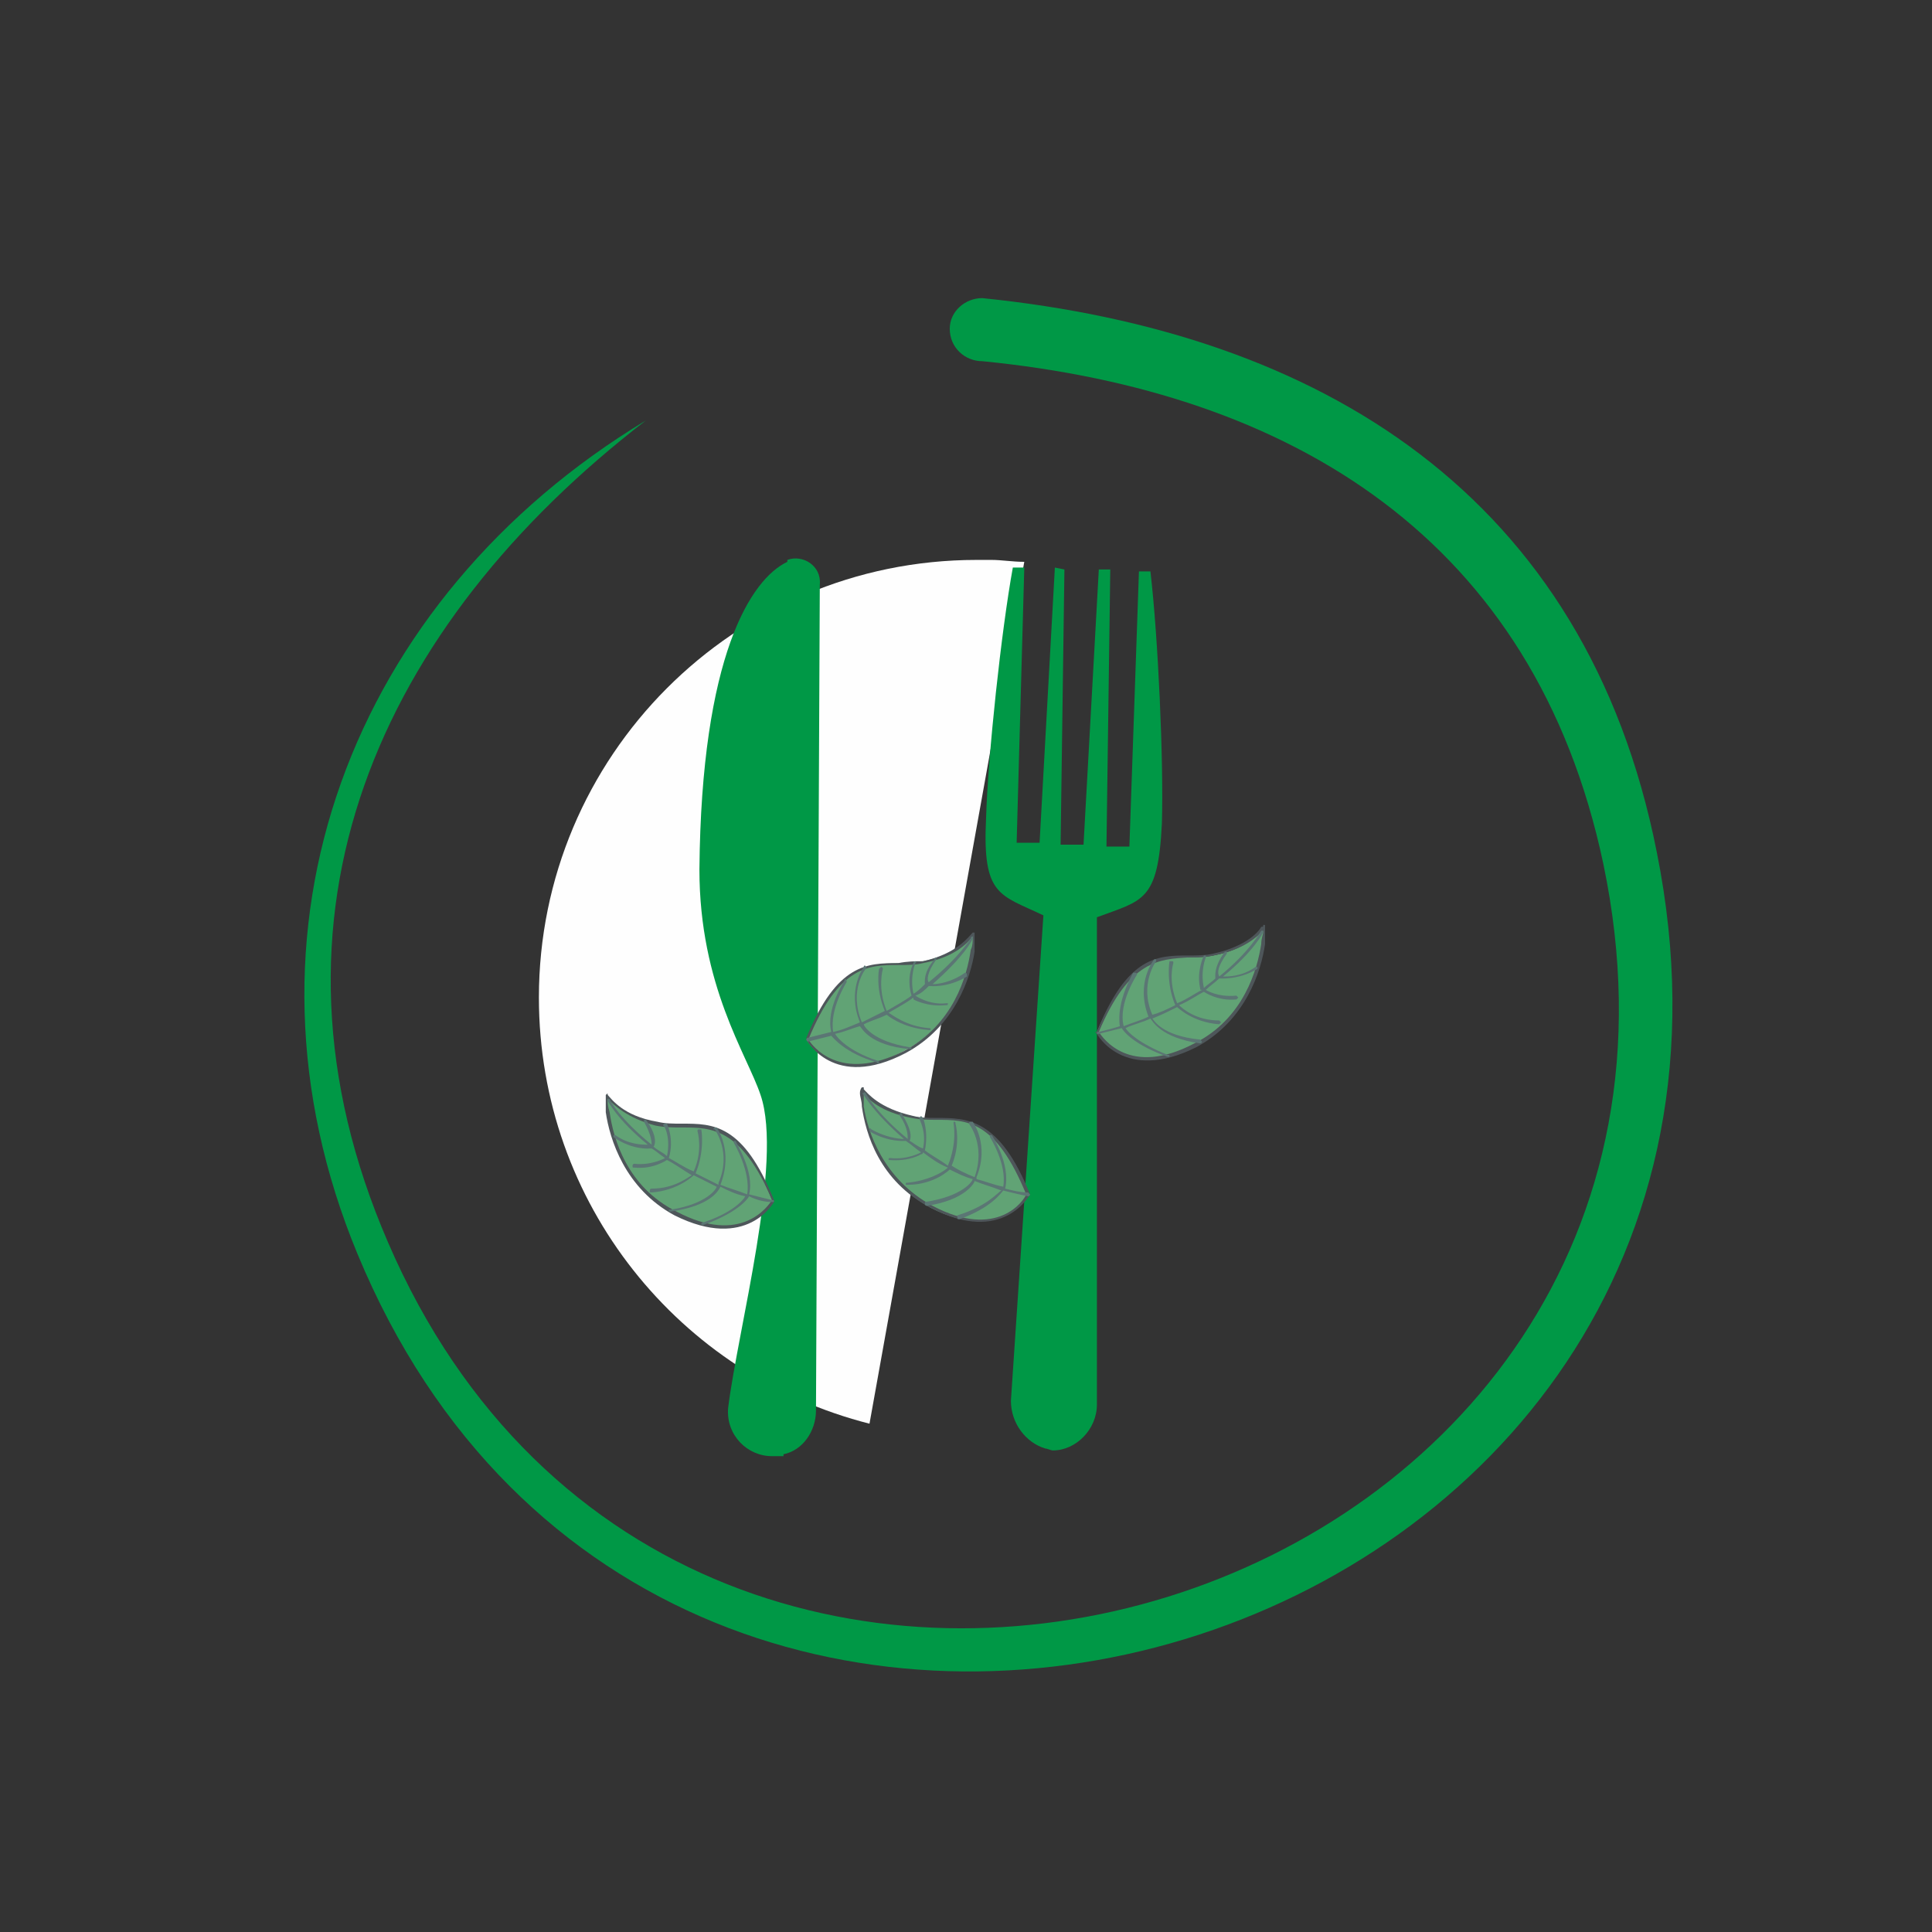
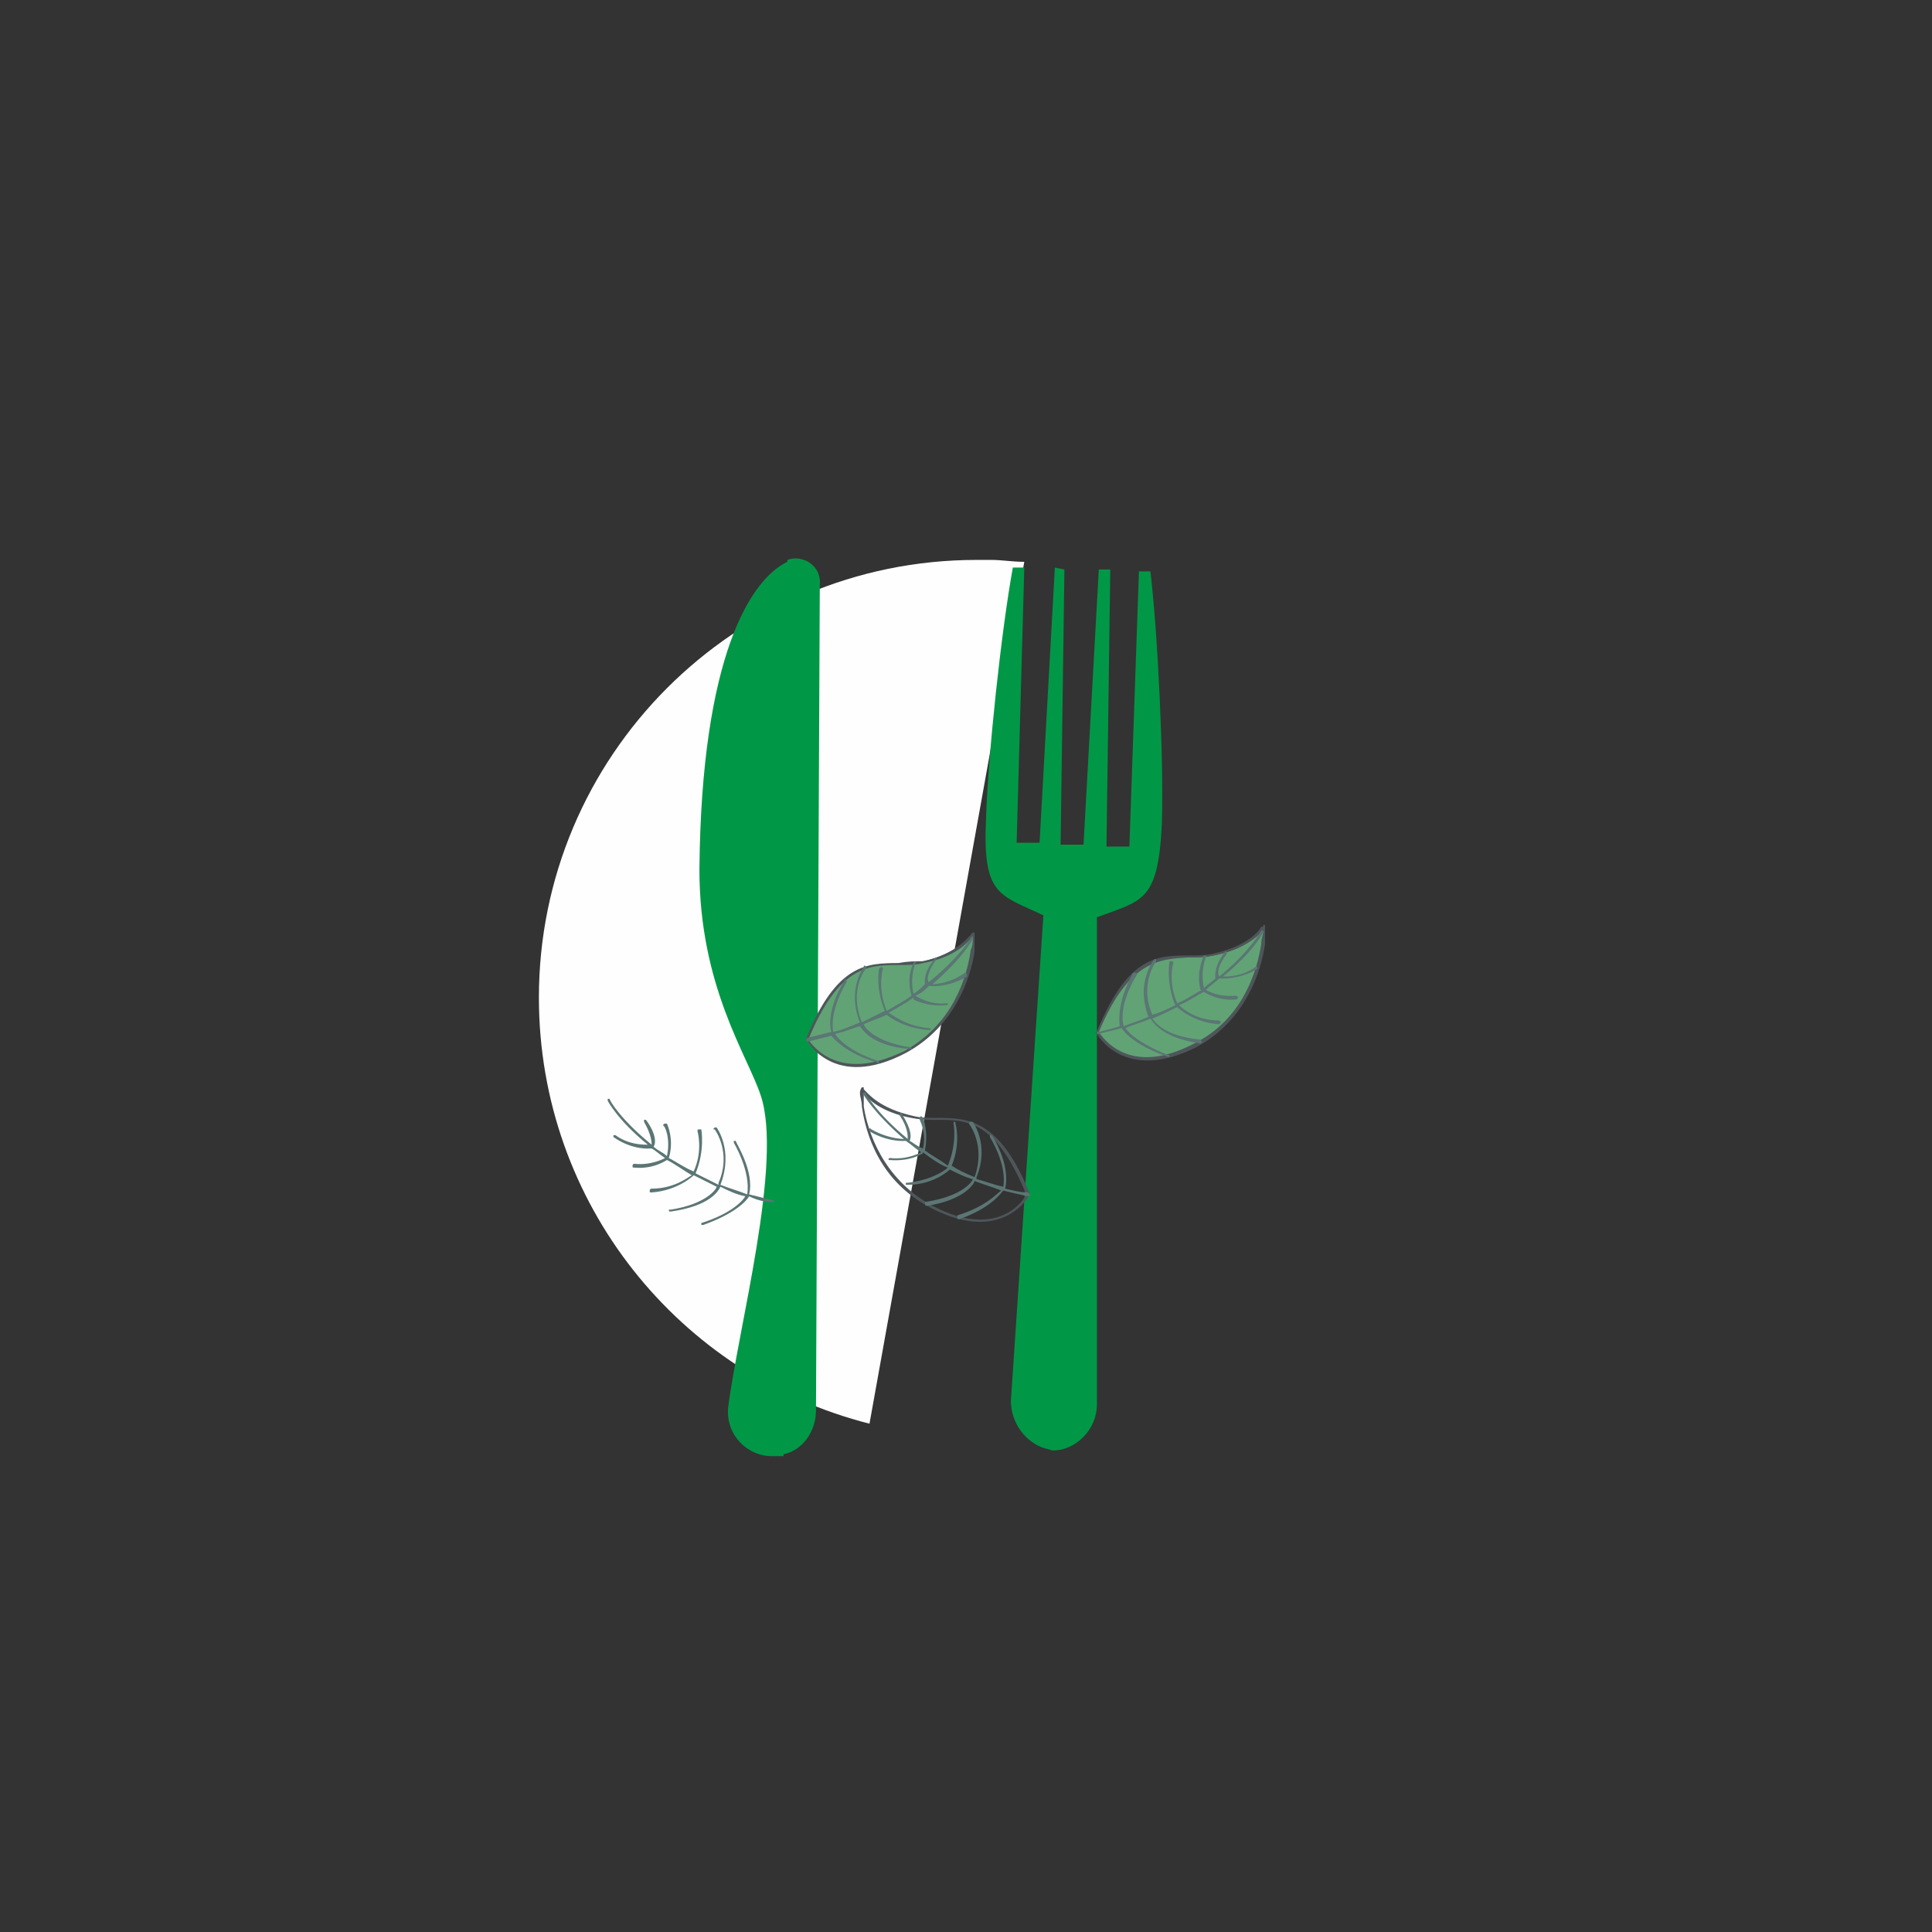
<svg xmlns="http://www.w3.org/2000/svg" xml:space="preserve" width="46.13mm" height="46.13mm" version="1.1" style="shape-rendering:geometricPrecision; text-rendering:geometricPrecision; image-rendering:optimizeQuality; fill-rule:evenodd; clip-rule:evenodd" viewBox="0 0 1011 1011">
  <rect x="0" y="0" width="1011" height="1011" fill="#333333" stroke="none" />
  <defs>
    <style type="text/css">
   
    .str0 {stroke:#FEFEFE;stroke-width:1.67}
    .fil0 {fill:none}
    .fil2 {fill:#FEFEFE}
    .fil3 {fill:#61A375}
    .fil1 {fill:#009846}
    .fil4 {fill:#4E565A;fill-rule:nonzero}
    .fil5 {fill:#5B7674;fill-rule:nonzero}
   
  </style>
  </defs>
  <g id="Layer_x0020_1">
    <rect class="fil0" width="1011" height="1011" />
-     <path class="fil1" d="M514 156c177,18 316,103 353,290 85,424 -517,604 -680,210 -70,-169 -3,-343 151,-436 -139,107 -209,259 -135,430 158,367 718,194 636,-198 -36,-170 -163,-247 -325,-263 -9,0 -17,-7 -17,-17 0,-9 8,-16 17,-16z" />
    <path class="fil0 str0" d="M487 299c2,-1 4,-1 6,-1" />
    <path class="fil2" d="M536 294l-81 451c-99,-25 -173,-115 -173,-223 0,-126 102,-229 229,-229l2 0 0 0c2,0 4,0 6,0 5,0 11,1 17,1z" />
    <path class="fil1" d="M412 293l0 1c-19,9 -45,49 -46,161 0,61 25,97 32,118 12,35 -12,123 -17,164 -1,14 10,25 23,25 2,0 4,0 6,0l0 -1c10,-2 17,-12 17,-23l2 -432c1,-10 -9,-16 -17,-13z" />
    <path class="fil1" d="M596 299l-5 144 -12 0 2 -145 -6 0 -8 144 -7 0 -3 0 -2 0 2 -144 -5 -1 -8 144 -12 0 4 -144 -6 0c-6,33 -13,98 -14,131 -2,41 7,40 30,51l-17 254c0,12 8,22 18,25l0 0c1,0 3,1 4,1 12,0 23,-11 23,-24l0 -255c24,-9 32,-8 34,-49 1,-33 -2,-98 -6,-132l-6 0z" />
    <g id="_2044898967792">
      <path class="fil3" d="M661 485c0,1 -6,11 -26,15 -20,4 -40,-10 -61,40 0,0 14,26 51,7 37,-19 37,-63 36,-62z" />
      <path class="fil4" d="M660 485c1,0 1,0 1,-1l0 0c0,0 0,0 1,0l0 0c0,0 0,2 0,4 0,1 0,3 0,6 -2,14 -10,40 -36,54 -38,19 -52,-7 -52,-7l-1 -1 1 0c16,-40 32,-40 48,-40 4,0 9,0 13,-1 18,-4 24,-12 25,-14zm1 2c-3,3 -10,10 -26,13 -4,1 -8,1 -13,1 -15,1 -31,1 -47,39 2,3 16,24 50,6 26,-13 33,-39 35,-52 0,-3 1,-5 1,-6 0,-1 0,-1 0,-1z" />
      <path class="fil0" d="M662 485c0,0 -24,43 -87,55m63 -28c0,0 10,1 19,-5m-20 5c0,0 -2,-4 4,-14m-10 2c0,0 -4,8 -2,17m2 1c0,0 6,5 16,4m-31 5c0,0 8,7 22,8m-25 -32c0,0 -3,11 3,23m-11 -23c0,0 -10,11 -3,28m1 2c0,0 3,9 25,12m-34 -35c0,0 -10,15 -7,27m1 1c0,0 4,8 23,14" />
      <path class="fil5" d="M660 487c0,0 0,0 1,0 0,0 0,1 0,1 0,0 -5,10 -21,23 3,0 10,0 17,-5 0,0 1,0 1,0 0,0 0,1 0,1 -10,6 -20,5 -20,5 0,0 0,0 0,0 -2,2 -5,4 -7,6l0 0c0,0 6,4 16,3 0,0 1,1 1,1 0,0 -1,1 -1,1 -10,1 -17,-4 -17,-4 0,0 0,0 0,0 -4,2 -8,5 -13,7 2,2 9,8 21,8 0,0 1,1 1,1 0,0 -1,1 -1,1 -14,-1 -22,-9 -22,-9l0 0c-4,2 -8,4 -13,6 1,1 5,9 25,11 0,0 1,1 1,1 0,1 -1,1 -1,1 -21,-3 -25,-12 -26,-13 -4,2 -9,3 -13,5 1,2 7,8 22,14 1,0 1,0 1,1 0,0 -1,0 -1,0 -17,-6 -23,-13 -24,-15 -4,1 -8,2 -12,3 -1,0 -1,0 -1,0 0,-1 0,-1 1,-1 4,-1 8,-2 11,-3 -2,-13 7,-28 7,-28 1,0 1,0 1,0 1,0 1,1 1,1 0,0 -10,15 -7,27 5,-2 9,-3 13,-5 0,0 0,0 0,0 -7,-18 3,-30 3,-30 0,0 1,0 1,0 0,0 0,1 0,1 0,0 -9,12 -2,28 0,0 0,0 0,0 4,-1 8,-3 12,-5 -5,-12 -3,-23 -3,-23 0,0 1,0 1,0 1,0 1,0 1,1 0,0 -3,9 2,21 5,-2 9,-5 13,-7 -1,0 -1,0 -1,-1 -2,-9 2,-17 2,-17 0,0 1,0 1,0 0,0 0,0 0,1 0,0 -3,7 -1,16 2,-2 4,-3 6,-5 0,-1 -1,-6 5,-14 0,0 0,0 1,0 0,0 0,1 0,1 -5,7 -5,10 -4,12 16,-13 22,-24 22,-24z" />
    </g>
    <g id="_2044898969328">
      <path class="fil3" d="M509 489c0,0 -6,10 -26,14 -19,4 -40,-9 -61,41 0,0 14,26 51,6 37,-19 37,-62 36,-61z" />
      <path class="fil4" d="M509 488c0,0 0,0 0,0l0 0c0,0 0,0 1,0l0 0c0,0 0,1 0,3 0,2 0,4 0,7 -2,13 -10,39 -36,53 -38,20 -52,-7 -52,-7l0 0 0 -1c16,-39 32,-39 48,-39 5,-1 9,-1 13,-1 18,-4 24,-13 26,-15zm0 2c-3,4 -10,11 -26,14 -4,1 -8,1 -13,1 -15,0 -31,0 -47,39 2,3 16,23 50,6 26,-14 33,-39 35,-53 1,-2 1,-4 1,-6 0,0 0,0 0,-1z" />
      <path class="fil0" d="M510 489c0,0 -24,42 -87,55m64 -29c0,0 9,1 18,-5m-20 6c0,0 -2,-5 5,-14m-11 2c0,0 -4,7 -2,17m2 1c0,0 6,4 16,4m-31 4c0,0 8,8 22,8m-25 -31c0,0 -3,10 3,23m-11 -24c0,0 -10,12 -3,29m1 1c0,0 4,10 25,13m-34 -36c0,0 -10,15 -7,28m1 0c0,0 4,8 23,15" />
-       <path class="fil5" d="M508 491c0,-1 1,-1 1,-1 0,1 0,1 0,1 0,1 -5,10 -21,24 3,0 10,-1 17,-6 0,0 1,0 1,1 0,0 0,0 0,1 -10,6 -19,5 -19,5 -1,0 -1,0 -1,0 -2,2 -4,4 -7,5l0 0c0,0 7,5 16,4 0,0 1,0 1,0 0,1 0,1 -1,1 -10,1 -17,-3 -17,-3 0,-1 0,-1 0,-1 -4,3 -8,5 -13,8 2,1 9,7 21,8 1,0 1,0 1,1 0,0 0,0 -1,0 -14,-1 -22,-8 -22,-8l0 0c-4,2 -8,3 -12,5 0,1 5,9 24,12 1,0 1,0 1,1 0,0 -1,0 -1,0 -21,-2 -25,-11 -26,-12 -4,1 -8,3 -13,4 1,2 7,9 22,14 1,0 1,1 1,1 0,0 -1,1 -1,0 -17,-5 -23,-13 -24,-14 -4,1 -8,2 -12,3 0,0 -1,0 -1,-1 0,0 0,-1 1,-1 4,-1 8,-2 12,-3 -3,-12 7,-27 7,-27 0,-1 0,-1 1,0 0,0 0,0 0,1 0,0 -9,14 -7,26 5,-1 9,-3 14,-5 0,0 0,0 0,0 -7,-17 2,-29 2,-29 0,-1 1,-1 1,0 0,0 1,0 0,1 0,0 -9,11 -2,28 0,0 0,0 0,0 4,-2 8,-4 12,-6 -5,-12 -3,-22 -3,-22 1,-1 1,-1 1,-1 1,0 1,1 1,1 0,0 -3,10 2,22 5,-3 9,-5 13,-8 0,0 0,0 0,0 -3,-10 1,-17 1,-17 0,-1 1,-1 1,-1 0,0 1,1 0,1 0,0 -3,7 -1,16 2,-1 4,-3 6,-5 0,-1 -1,-6 5,-13 0,-1 1,-1 1,-1 0,1 0,1 0,1 -5,7 -5,11 -4,12 16,-13 22,-23 22,-23z" />
+       <path class="fil5" d="M508 491c0,-1 1,-1 1,-1 0,1 0,1 0,1 0,1 -5,10 -21,24 3,0 10,-1 17,-6 0,0 1,0 1,1 0,0 0,0 0,1 -10,6 -19,5 -19,5 -1,0 -1,0 -1,0 -2,2 -4,4 -7,5l0 0c0,0 7,5 16,4 0,0 1,0 1,0 0,1 0,1 -1,1 -10,1 -17,-3 -17,-3 0,-1 0,-1 0,-1 -4,3 -8,5 -13,8 2,1 9,7 21,8 1,0 1,0 1,1 0,0 0,0 -1,0 -14,-1 -22,-8 -22,-8c-4,2 -8,3 -12,5 0,1 5,9 24,12 1,0 1,0 1,1 0,0 -1,0 -1,0 -21,-2 -25,-11 -26,-12 -4,1 -8,3 -13,4 1,2 7,9 22,14 1,0 1,1 1,1 0,0 -1,1 -1,0 -17,-5 -23,-13 -24,-14 -4,1 -8,2 -12,3 0,0 -1,0 -1,-1 0,0 0,-1 1,-1 4,-1 8,-2 12,-3 -3,-12 7,-27 7,-27 0,-1 0,-1 1,0 0,0 0,0 0,1 0,0 -9,14 -7,26 5,-1 9,-3 14,-5 0,0 0,0 0,0 -7,-17 2,-29 2,-29 0,-1 1,-1 1,0 0,0 1,0 0,1 0,0 -9,11 -2,28 0,0 0,0 0,0 4,-2 8,-4 12,-6 -5,-12 -3,-22 -3,-22 1,-1 1,-1 1,-1 1,0 1,1 1,1 0,0 -3,10 2,22 5,-3 9,-5 13,-8 0,0 0,0 0,0 -3,-10 1,-17 1,-17 0,-1 1,-1 1,-1 0,0 1,1 0,1 0,0 -3,7 -1,16 2,-1 4,-3 6,-5 0,-1 -1,-6 5,-13 0,-1 1,-1 1,-1 0,1 0,1 0,1 -5,7 -5,11 -4,12 16,-13 22,-23 22,-23z" />
    </g>
    <g id="_2044898971120">
-       <path class="fil3" d="M451 570c1,0 7,10 26,14 20,5 41,-9 61,41 0,0 -14,26 -51,7 -37,-20 -36,-63 -36,-62z" />
      <path class="fil4" d="M452 570c0,-1 0,-1 0,-1l0 0c0,0 -1,0 -1,0l0 0c0,0 -1,1 -1,3 0,2 1,4 1,7 2,14 9,39 36,53 38,20 52,-7 52,-7l0 0 0 0c-16,-40 -33,-40 -49,-40 -4,0 -8,0 -12,-1 -18,-4 -24,-12 -26,-14zm0 2c2,3 9,10 25,13 5,1 9,1 13,1 16,0 31,0 47,39 -1,3 -15,24 -49,6 -26,-14 -34,-39 -36,-52 0,-3 0,-5 0,-7 0,0 0,0 0,0z" />
-       <path class="fil0" d="M451 570c0,0 24,43 87,55m-64 -29c0,0 -9,1 -19,-5m20 6c0,0 3,-5 -4,-14m11 2c0,0 3,7 1,17m-1 1c0,0 -7,5 -16,4m30 4c0,0 -8,8 -21,9m25 -32c0,0 2,11 -3,23m11 -24c0,0 9,12 2,29m0 2c0,0 -4,9 -25,12m33 -36c0,0 10,16 7,28m0 0c0,0 -5,9 -24,15" />
      <path class="fil5" d="M453 572c0,0 -1,-1 -1,0 -1,0 -1,0 0,1 0,0 5,9 21,23 -3,0 -10,-1 -17,-5 -1,-1 -1,-1 -1,0 0,0 0,1 0,1 10,6 19,5 19,5 0,0 0,0 0,0 3,2 5,4 8,6l0 0c0,0 -7,4 -16,3 -1,0 -1,0 -1,1 0,0 0,0 0,0 11,1 17,-3 17,-3 1,0 1,-1 1,-1 4,3 8,6 13,8 -2,2 -10,7 -22,8 0,0 0,0 0,1 0,0 0,0 1,0 14,0 22,-8 22,-8l0 0c4,2 8,4 12,5 0,1 -5,9 -25,12 0,0 0,0 0,1 0,0 0,1 1,1 20,-3 25,-12 25,-13 5,2 9,3 14,5 -2,1 -7,8 -23,13 0,0 0,1 0,1 0,1 0,1 1,1 17,-6 22,-14 23,-15 4,1 8,2 13,3 0,0 1,0 1,-1 0,0 -1,-1 -1,-1 -4,0 -8,-1 -12,-2 3,-13 -7,-28 -7,-28 0,0 -1,0 -1,0 0,0 0,0 0,1 0,0 9,14 7,26 -5,-1 -10,-3 -14,-4 0,0 0,0 0,-1 7,-17 -2,-29 -2,-29 -1,0 -1,0 -1,0 -1,0 -1,1 -1,1 0,0 9,11 3,28 0,0 0,0 0,0 -5,-2 -9,-4 -12,-6 5,-12 2,-22 2,-22 0,-1 0,-1 -1,-1 0,0 0,1 0,1 0,0 2,10 -3,22 -4,-3 -8,-5 -12,-8 0,0 0,0 0,0 2,-10 -1,-17 -1,-17 -1,-1 -1,-1 -1,-1 -1,1 -1,1 -1,1 0,1 4,7 2,16 -3,-1 -5,-3 -7,-4 1,-2 1,-6 -4,-14 0,-1 -1,-1 -1,0 -1,0 -1,0 0,1 4,6 4,10 4,12 -17,-14 -22,-24 -22,-24z" />
    </g>
    <g id="_2044898970960">
-       <path class="fil3" d="M318 573c0,1 6,11 26,15 19,4 40,-10 60,40 0,0 -13,26 -50,7 -38,-19 -37,-62 -36,-62z" />
-       <path class="fil4" d="M318 573c0,0 0,0 0,0l0 0c0,-1 0,-1 -1,0l0 0c0,0 0,1 0,3 0,1 0,4 0,6 2,14 10,40 36,54 38,19 52,-7 52,-7l0 -1 0 0c-16,-40 -32,-40 -48,-40 -5,0 -9,0 -13,-1 -18,-3 -24,-12 -26,-14zm0 2c3,3 10,10 25,14 5,1 9,1 14,1 15,0 31,0 47,38 -2,3 -16,24 -50,6 -26,-13 -33,-38 -35,-52 -1,-3 -1,-5 -1,-6 0,-1 0,-1 0,-1z" />
      <path class="fil0" d="M317 573c0,0 24,43 87,56m-64 -29c0,0 -9,1 -18,-5m20 5c0,0 2,-4 -5,-13m11 2c0,0 4,7 2,16m-2 2c0,0 -6,4 -16,3m31 5c0,0 -9,7 -22,8m25 -31c0,0 2,10 -3,22m11 -23c0,0 10,12 3,29m-1 1c0,0 -4,9 -25,12m34 -35c0,0 9,15 7,27m-1 1c0,0 -4,8 -23,14" />
      <path class="fil5" d="M319 575c0,0 -1,0 -1,0 0,0 0,1 0,1 0,0 5,10 21,23 -3,0 -10,0 -17,-5 0,0 -1,0 -1,0 0,1 0,1 0,1 10,7 19,6 19,6 1,0 1,0 1,0 2,1 4,3 7,5l0 0c0,0 -7,4 -16,3 -1,0 -1,1 -1,1 0,1 0,1 1,1 10,1 17,-4 17,-4 0,0 0,0 0,0 4,2 8,5 13,8 -2,1 -9,7 -21,7 -1,0 -1,1 -1,1 0,1 0,1 1,1 14,-1 22,-9 22,-9l0 0c4,2 8,4 12,6 0,1 -5,9 -24,12 -1,0 -1,0 -1,0 0,1 0,1 1,1 21,-3 25,-11 26,-13 4,2 8,4 13,5 -1,2 -7,9 -23,14 0,0 0,0 0,1 0,0 1,0 1,0 17,-6 23,-13 24,-15 4,2 8,3 12,3 0,0 1,0 1,0 0,-1 0,-1 -1,-1 -4,-1 -8,-2 -12,-3 3,-12 -7,-27 -7,-28 0,0 0,0 -1,0 0,0 0,1 0,1 0,0 9,15 7,27 -5,-2 -9,-3 -14,-5 0,0 0,0 0,0 7,-18 -2,-30 -2,-30 0,0 -1,0 -1,0 -1,1 -1,1 0,1 0,0 9,12 2,28 0,0 0,1 0,1 -4,-2 -8,-4 -12,-6 5,-12 3,-23 3,-23 -1,0 -1,0 -1,0 -1,0 -1,0 -1,1 0,0 3,10 -2,21 -5,-2 -9,-5 -13,-7 0,0 0,0 0,0 3,-10 -1,-18 -1,-18 0,0 -1,0 -1,0 -1,0 -1,1 -1,1 1,0 4,7 2,16 -2,-2 -5,-3 -7,-5 1,-1 2,-6 -4,-14 0,0 -1,0 -1,0 0,0 0,1 0,1 4,7 4,11 4,12 -16,-13 -22,-23 -22,-24z" />
    </g>
  </g>
</svg>